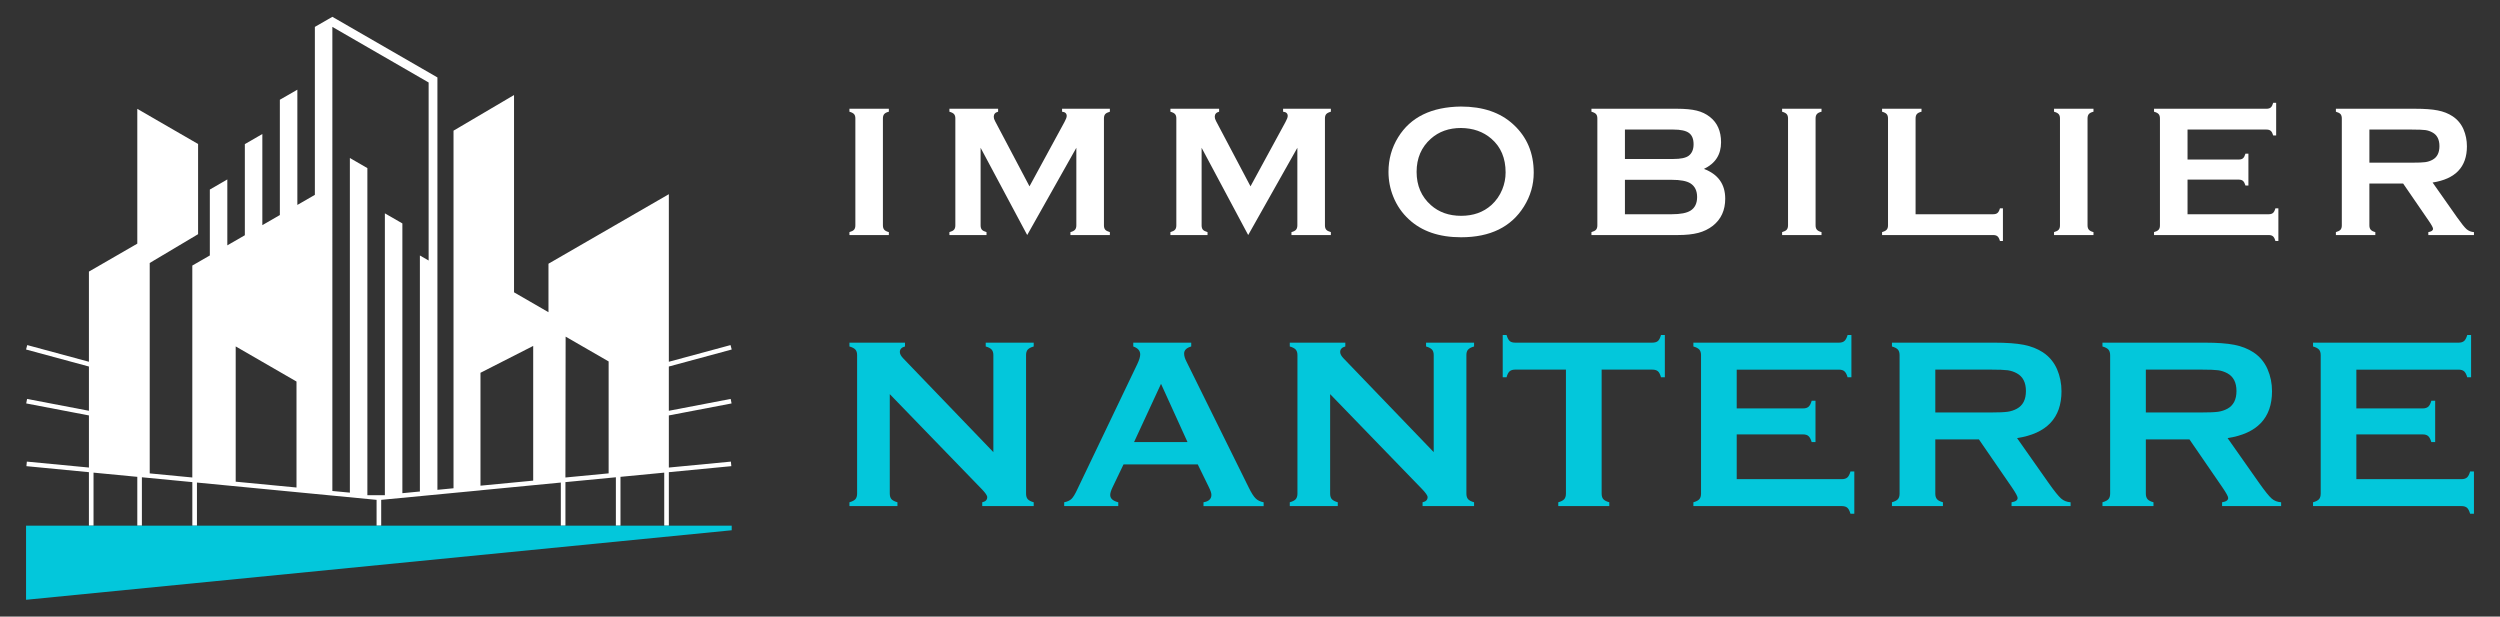
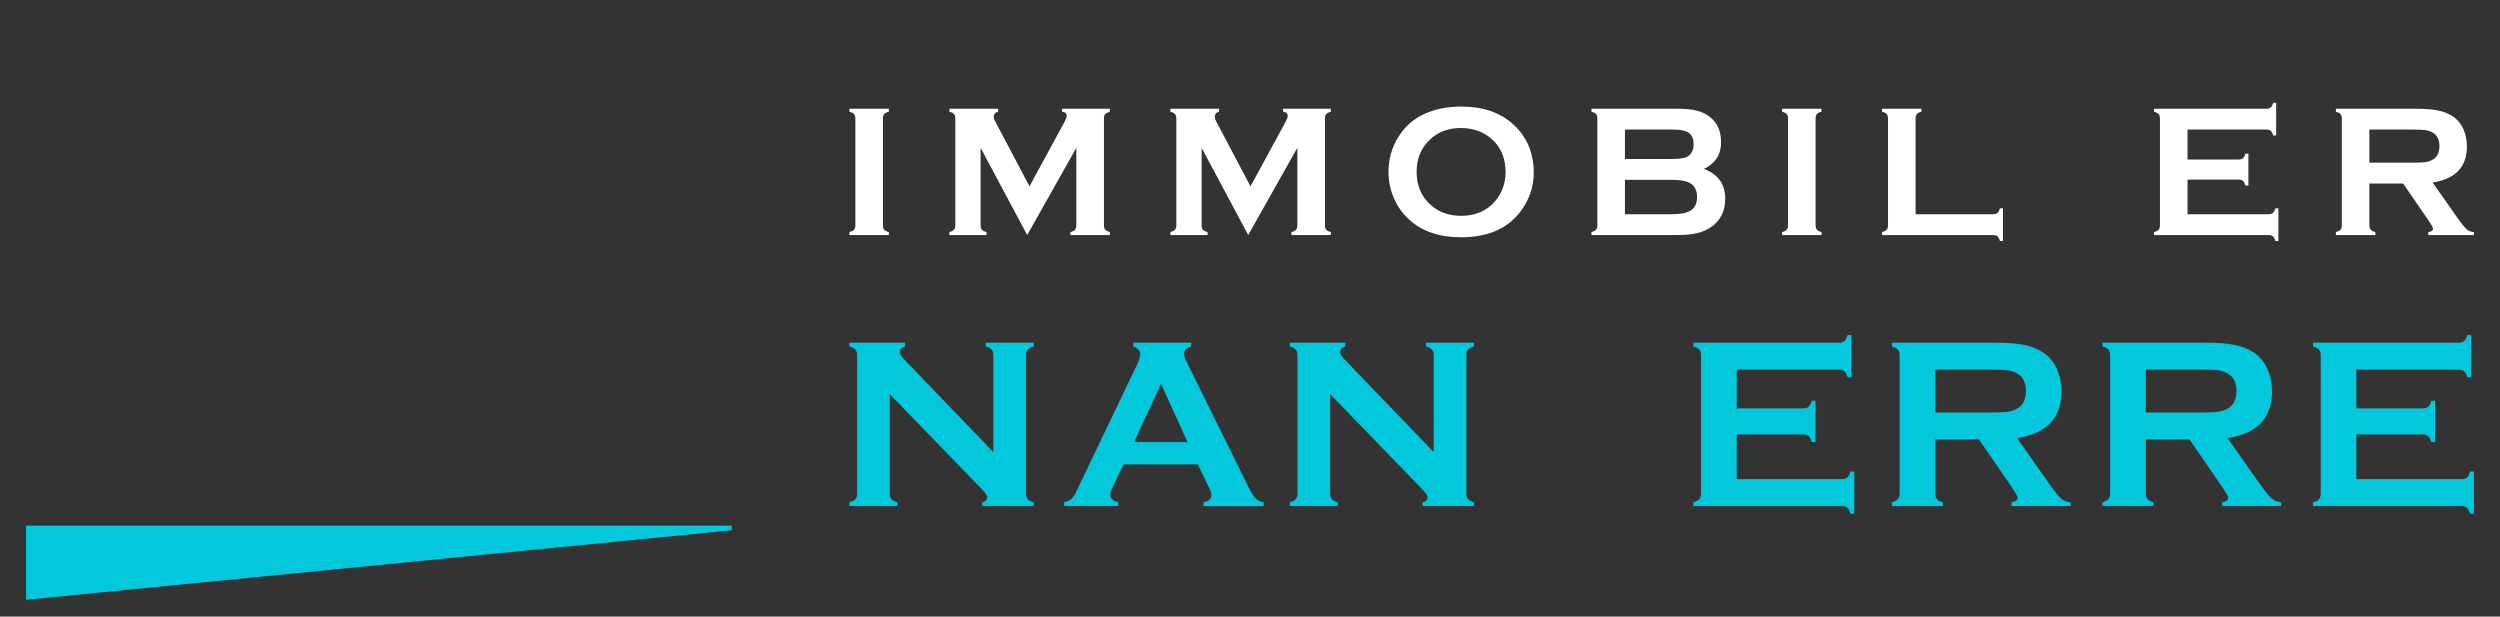
<svg xmlns="http://www.w3.org/2000/svg" xmlns:xlink="http://www.w3.org/1999/xlink" version="1.1" id="Calque_1" x="0px" y="0px" width="223px" height="55px" viewBox="0 0 223 55" enable-background="new 0 0 223 55" xml:space="preserve">
  <rect x="0" y="0" width="223" height="55" fill="#333333" stroke="none" />
  <g>
    <g>
      <g>
        <defs>
-           <path id="SVGID_3_" d="M26.448,43.486l-5.424-0.52V30.9l5.424,3.133V43.486z M37.454,43.842l-1.562,0.15V19.93l-1.561-0.9      v25.143H32.77V14.996l-1.561-0.902v29.85l-1.562-0.148V2.399l8.587,4.959v15.88l-0.78-0.449V43.842z M8.343,46.889v-4.73      l3.904,0.375v4.355h0.41v-4.316l4.499,0.432v3.885h0.412v-3.846l16.023,1.543v2.303h0.412v-2.303l8.858-0.848v-0.004      l7.165-0.691v3.846h0.411v-3.885l4.499-0.432v4.316h0.411v-4.355l3.903-0.375v4.73h0.411v-4.77l5.574-0.537l-0.039-0.406      l-5.535,0.529v-4.648l5.595-1.07l-0.08-0.402l-5.516,1.057v-3.947l5.609-1.518l-0.106-0.395l-5.502,1.488V17.322l-10.737,6.202      v4.326l-3.072-1.775V8.476l-5.398,3.179v31.898l-1.436,0.139V6.907L29.647,1.5l-1.561,0.899V17.38l-1.562,0.901V8l-1.561,0.897      v10.284l-1.562,0.902v-8.129l-1.561,0.901v8.128l-1.563,0.902v-5.88l-1.56,0.902v5.88l-1.563,0.9v18.904l-3.799-0.365V23.457      l4.314-2.568v-8.044L12.247,9.71v12.024l-4.315,2.492v8.043l-5.503-1.488l-0.105,0.395l5.608,1.518v3.947l-5.516-1.057      l-0.078,0.402l5.594,1.07v4.648l-5.537-0.529l-0.039,0.406l5.575,0.537v4.77H8.343z M50.454,30.027l3.836,2.213v9.984      l-3.855,0.369L50.454,30.027z M42.859,36.813v-3.561l4.702-2.396v12.016l-4.702,0.451V36.813z" />
-         </defs>
+           </defs>
        <use xlink:href="#SVGID_3_" overflow="visible" fill-rule="evenodd" clip-rule="evenodd" fill="#FFFFFF" />
        <clipPath id="SVGID_2_">
          <use xlink:href="#SVGID_3_" overflow="visible" />
        </clipPath>
      </g>
      <polygon fill-rule="evenodd" clip-rule="evenodd" fill="#03C7DB" points="2.324,53.5 65.268,47.299 65.268,46.889 2.324,46.889       " />
    </g>
    <g>
      <g>
        <path fill="#FFFFFF" d="M76.298,20.1v-9.541c0-0.164-0.039-0.291-0.116-0.379s-0.214-0.159-0.413-0.215V9.7h3.516v0.264     c-0.198,0.049-0.335,0.119-0.413,0.211c-0.077,0.091-0.116,0.22-0.116,0.384V20.1c0,0.172,0.04,0.301,0.12,0.393     c0.079,0.09,0.216,0.162,0.409,0.211v0.263H75.77v-0.263c0.198-0.057,0.335-0.126,0.413-0.215     C76.26,20.398,76.298,20.271,76.298,20.1z" />
        <path fill="#FFFFFF" d="M91.626,20.966l-4.156-7.783V20.1c0,0.172,0.039,0.299,0.115,0.389c0.077,0.089,0.214,0.158,0.412,0.215     v0.263h-3.309v-0.263c0.198-0.057,0.335-0.126,0.413-0.215c0.076-0.09,0.116-0.217,0.116-0.389v-9.541     c0-0.164-0.04-0.291-0.116-0.379c-0.077-0.089-0.215-0.159-0.413-0.215V9.7h4.343v0.264c-0.26,0.066-0.388,0.218-0.388,0.454     c0,0.111,0.037,0.239,0.114,0.381l3.074,5.822l3.113-5.724c0.138-0.252,0.207-0.437,0.207-0.552c0-0.228-0.138-0.354-0.414-0.381     V9.7H99v0.264c-0.198,0.057-0.337,0.126-0.413,0.215c-0.078,0.089-0.115,0.215-0.115,0.379V20.1c0,0.172,0.037,0.299,0.115,0.389     c0.076,0.089,0.215,0.158,0.413,0.215v0.263h-3.517v-0.263c0.192-0.049,0.329-0.121,0.409-0.211     c0.079-0.092,0.118-0.221,0.118-0.393v-6.917L91.626,20.966z" />
        <path fill="#FFFFFF" d="M111.339,20.966l-4.155-7.783V20.1c0,0.172,0.039,0.299,0.114,0.389c0.078,0.089,0.217,0.158,0.414,0.215     v0.263h-3.311v-0.263c0.198-0.057,0.337-0.126,0.413-0.215c0.078-0.09,0.115-0.217,0.115-0.389v-9.541     c0-0.164-0.037-0.291-0.115-0.379c-0.076-0.089-0.215-0.159-0.413-0.215V9.7h4.344v0.264c-0.26,0.066-0.389,0.218-0.389,0.454     c0,0.111,0.039,0.239,0.114,0.381l3.075,5.822l3.113-5.724c0.139-0.252,0.206-0.437,0.206-0.552c0-0.228-0.136-0.354-0.412-0.381     V9.7h4.261v0.264c-0.2,0.057-0.337,0.126-0.413,0.215c-0.078,0.089-0.115,0.215-0.115,0.379V20.1     c0,0.172,0.037,0.299,0.115,0.389c0.076,0.089,0.213,0.158,0.413,0.215v0.263h-3.515v-0.263c0.191-0.049,0.327-0.121,0.407-0.211     c0.078-0.092,0.119-0.221,0.119-0.393v-6.917L111.339,20.966z" />
        <path fill="#FFFFFF" d="M130.311,9.504c1.965,0,3.522,0.529,4.673,1.593c1.217,1.112,1.824,2.547,1.824,4.306     c0,1.081-0.29,2.086-0.875,3.022c-1.139,1.825-3.007,2.739-5.605,2.739c-1.95,0-3.499-0.528-4.65-1.593     c-0.616-0.565-1.085-1.245-1.402-2.038c-0.281-0.698-0.423-1.434-0.423-2.203c0-1.13,0.288-2.161,0.867-3.094     C125.825,10.446,127.688,9.537,130.311,9.504z M130.318,11.417c-1.075,0-1.969,0.318-2.686,0.956     c-0.848,0.753-1.271,1.741-1.271,2.959c0,1.221,0.424,2.208,1.271,2.962c0.717,0.638,1.618,0.957,2.702,0.957     s1.981-0.319,2.694-0.957c0.422-0.381,0.748-0.846,0.974-1.395c0.198-0.489,0.298-0.995,0.298-1.518     c0-1.272-0.422-2.276-1.271-3.008C132.307,11.747,131.403,11.428,130.318,11.417z" />
        <path fill="#FFFFFF" d="M151.992,15.066c1.266,0.478,1.898,1.364,1.898,2.657c0,1.03-0.367,1.834-1.105,2.418     c-0.374,0.291-0.809,0.504-1.302,0.633c-0.491,0.129-1.099,0.192-1.827,0.192h-7.699v-0.263c0.198-0.057,0.334-0.126,0.413-0.215     c0.075-0.09,0.114-0.217,0.114-0.389v-9.532c0-0.171-0.039-0.299-0.114-0.388c-0.079-0.089-0.215-0.159-0.413-0.215V9.7h7.626     c0.729,0,1.319,0.056,1.766,0.167c0.444,0.109,0.836,0.296,1.172,0.561c0.666,0.521,0.998,1.277,0.998,2.262     C153.519,13.789,153.009,14.582,151.992,15.066z M144.944,14.181h4.317c0.653,0,1.112-0.095,1.369-0.287     c0.29-0.221,0.437-0.562,0.437-1.024c0-0.473-0.137-0.81-0.412-1.011c-0.274-0.202-0.74-0.302-1.394-0.302h-4.317V14.181z      M144.944,19.11h4.177c0.774,0,1.332-0.107,1.675-0.323c0.392-0.247,0.586-0.651,0.586-1.213c0-0.555-0.194-0.959-0.586-1.213     c-0.336-0.215-0.895-0.322-1.675-0.322h-4.177V19.11z" />
        <path fill="#FFFFFF" d="M159.492,20.1v-9.541c0-0.164-0.041-0.291-0.117-0.379c-0.077-0.089-0.214-0.159-0.411-0.215V9.7h3.516     v0.264c-0.2,0.049-0.336,0.119-0.413,0.211c-0.079,0.091-0.117,0.22-0.117,0.384V20.1c0,0.172,0.04,0.301,0.121,0.393     c0.079,0.09,0.216,0.162,0.409,0.211v0.263h-3.516v-0.263c0.197-0.057,0.334-0.126,0.411-0.215     C159.451,20.398,159.492,20.271,159.492,20.1z" />
        <path fill="#FFFFFF" d="M170.869,19.11h6.923c0.171,0,0.301-0.04,0.388-0.117c0.09-0.075,0.161-0.213,0.215-0.412h0.266v2.915     h-0.266c-0.054-0.198-0.125-0.337-0.215-0.413c-0.087-0.078-0.217-0.117-0.388-0.117h-9.911v-0.263     c0.198-0.057,0.336-0.126,0.411-0.215c0.08-0.09,0.118-0.217,0.118-0.389v-9.532c0-0.171-0.038-0.299-0.118-0.388     c-0.075-0.089-0.213-0.159-0.411-0.215V9.7h3.518v0.264c-0.199,0.049-0.337,0.119-0.415,0.211     c-0.076,0.091-0.114,0.222-0.114,0.393V19.11z" />
-         <path fill="#FFFFFF" d="M183.75,20.1v-9.541c0-0.164-0.039-0.291-0.117-0.379c-0.075-0.089-0.214-0.159-0.413-0.215V9.7h3.519     v0.264c-0.198,0.049-0.337,0.119-0.414,0.211c-0.077,0.091-0.116,0.22-0.116,0.384V20.1c0,0.172,0.041,0.301,0.121,0.393     c0.078,0.09,0.216,0.162,0.409,0.211v0.263h-3.519v-0.263c0.199-0.057,0.338-0.126,0.413-0.215     C183.711,20.398,183.75,20.271,183.75,20.1z" />
        <path fill="#FFFFFF" d="M195.128,16.023v3.087h7.246c0.165,0,0.291-0.04,0.378-0.117c0.09-0.075,0.16-0.213,0.214-0.412h0.265     v2.915h-0.265c-0.054-0.198-0.124-0.337-0.214-0.413c-0.087-0.078-0.213-0.117-0.378-0.117h-10.235v-0.263     c0.199-0.057,0.337-0.126,0.412-0.215c0.079-0.09,0.116-0.217,0.116-0.389v-9.532c0-0.171-0.037-0.299-0.116-0.388     c-0.075-0.089-0.213-0.159-0.412-0.215V9.7h10.037c0.165,0,0.29-0.038,0.38-0.117c0.087-0.077,0.158-0.215,0.214-0.412h0.263     v2.915h-0.263c-0.056-0.197-0.127-0.332-0.214-0.409c-0.09-0.08-0.215-0.12-0.38-0.12h-7.048v2.673h4.572     c0.164,0,0.292-0.037,0.378-0.114c0.089-0.077,0.159-0.215,0.217-0.412h0.263v2.846h-0.263c-0.058-0.192-0.128-0.33-0.217-0.409     c-0.086-0.08-0.214-0.119-0.378-0.119H195.128z" />
        <path fill="#FFFFFF" d="M211.349,16.37v3.739c0,0.165,0.041,0.292,0.122,0.384c0.077,0.09,0.216,0.162,0.408,0.211v0.263h-3.517     v-0.263c0.197-0.057,0.334-0.126,0.414-0.215c0.075-0.09,0.114-0.215,0.114-0.38v-9.541c0-0.171-0.039-0.299-0.114-0.388     c-0.08-0.089-0.217-0.159-0.414-0.215V9.7h7.048c0.858,0,1.541,0.049,2.041,0.15c0.505,0.099,0.944,0.272,1.317,0.519     c0.436,0.288,0.76,0.674,0.976,1.165c0.203,0.473,0.305,0.979,0.305,1.519c0,1.838-1.021,2.912-3.062,3.228l2.187,3.111     c0.386,0.544,0.665,0.894,0.847,1.053c0.18,0.154,0.397,0.243,0.655,0.26v0.263h-4.07v-0.263     c0.281-0.045,0.421-0.144,0.421-0.299c0-0.1-0.127-0.337-0.389-0.717l-2.279-3.318H211.349z M211.349,14.511h3.798     c0.561,0,0.958-0.016,1.187-0.048c0.233-0.033,0.445-0.101,0.637-0.207c0.419-0.223,0.627-0.633,0.627-1.221     c0-0.589-0.208-0.996-0.627-1.221c-0.198-0.109-0.408-0.182-0.633-0.212c-0.221-0.028-0.618-0.045-1.19-0.045h-3.798V14.511z" />
      </g>
      <g>
        <path fill="#03C7DB" d="M79.368,35.157v8.864c0,0.221,0.049,0.39,0.149,0.502c0.101,0.113,0.278,0.208,0.534,0.279v0.34H75.77     v-0.34c0.256-0.071,0.434-0.166,0.534-0.279c0.099-0.112,0.15-0.281,0.15-0.502V31.675c0-0.212-0.051-0.376-0.15-0.488     c-0.1-0.115-0.278-0.209-0.534-0.281v-0.341h4.956v0.341c-0.307,0.081-0.46,0.244-0.46,0.494c0,0.171,0.101,0.357,0.3,0.565     l8.042,8.364v-8.654c0-0.212-0.052-0.376-0.149-0.488c-0.101-0.115-0.277-0.209-0.533-0.281v-0.341h4.281v0.341     c-0.256,0.072-0.434,0.166-0.533,0.281c-0.1,0.112-0.149,0.276-0.149,0.488v12.347c0,0.221,0.05,0.39,0.149,0.502     c0.1,0.113,0.277,0.208,0.533,0.279v0.34h-4.591v-0.34c0.299-0.065,0.445-0.219,0.445-0.459c0-0.143-0.173-0.394-0.521-0.749     L79.368,35.157z" />
        <path fill="#03C7DB" d="M106.84,41.426h-6.622l-0.984,2.053c-0.136,0.284-0.203,0.51-0.203,0.672c0,0.313,0.238,0.53,0.718,0.652     v0.34h-4.824v-0.34c0.283-0.056,0.502-0.156,0.651-0.3c0.149-0.143,0.321-0.419,0.512-0.834l5.362-11.2     c0.17-0.358,0.257-0.642,0.257-0.857c0-0.326-0.208-0.563-0.619-0.706v-0.341h5.169v0.341c-0.422,0.121-0.633,0.333-0.633,0.633     c0,0.206,0.07,0.44,0.204,0.702l5.556,11.238c0.232,0.477,0.438,0.801,0.619,0.977c0.176,0.175,0.414,0.292,0.714,0.348v0.34     h-5.365v-0.34c0.473-0.081,0.706-0.3,0.706-0.662c0-0.149-0.07-0.37-0.214-0.662L106.84,41.426z M105.925,39.432l-2.362-5.195     l-2.404,5.195H105.925z" />
        <path fill="#03C7DB" d="M118.648,35.157v8.864c0,0.221,0.049,0.39,0.149,0.502c0.102,0.113,0.276,0.208,0.532,0.279v0.34h-4.281     v-0.34c0.258-0.071,0.434-0.166,0.534-0.279c0.099-0.112,0.15-0.281,0.15-0.502V31.675c0-0.212-0.052-0.376-0.15-0.488     c-0.101-0.115-0.276-0.209-0.534-0.281v-0.341h4.954v0.341c-0.305,0.081-0.459,0.244-0.459,0.494c0,0.171,0.1,0.357,0.3,0.565     l8.044,8.364v-8.654c0-0.212-0.051-0.376-0.149-0.488c-0.102-0.115-0.279-0.209-0.534-0.281v-0.341h4.283v0.341     c-0.257,0.072-0.435,0.166-0.535,0.281c-0.102,0.112-0.15,0.276-0.15,0.488v12.347c0,0.221,0.049,0.39,0.15,0.502     c0.101,0.113,0.278,0.208,0.535,0.279v0.34h-4.595v-0.34c0.301-0.065,0.45-0.219,0.45-0.459c0-0.143-0.178-0.394-0.523-0.749     L118.648,35.157z" />
-         <path fill="#03C7DB" d="M142.866,32.97v11.052c0,0.221,0.05,0.39,0.149,0.502c0.1,0.113,0.276,0.208,0.533,0.279v0.34h-4.55     v-0.34c0.256-0.071,0.434-0.166,0.533-0.279c0.099-0.112,0.15-0.281,0.15-0.502V32.97h-4.527c-0.214,0-0.38,0.049-0.491,0.146     c-0.116,0.096-0.209,0.277-0.278,0.536h-0.343v-3.771h0.343c0.076,0.261,0.172,0.438,0.282,0.54     c0.109,0.096,0.273,0.144,0.487,0.144h12.228c0.219,0,0.386-0.048,0.501-0.144c0.115-0.102,0.208-0.279,0.277-0.54h0.344v3.771     h-0.344c-0.069-0.259-0.162-0.44-0.277-0.536c-0.115-0.097-0.282-0.146-0.501-0.146H142.866z" />
        <path fill="#03C7DB" d="M154.915,38.745v3.996h9.378c0.214,0,0.378-0.053,0.49-0.15c0.114-0.101,0.207-0.277,0.278-0.535h0.344     v3.771h-0.344c-0.071-0.255-0.164-0.434-0.278-0.534c-0.112-0.101-0.276-0.149-0.49-0.149H151.05v-0.34     c0.256-0.071,0.432-0.166,0.533-0.279c0.101-0.112,0.149-0.281,0.149-0.502V31.686c0-0.219-0.049-0.387-0.149-0.499     c-0.102-0.115-0.277-0.209-0.533-0.281v-0.341h12.987c0.213,0,0.377-0.05,0.49-0.153c0.112-0.1,0.207-0.277,0.279-0.53h0.34     v3.771h-0.34c-0.072-0.253-0.167-0.429-0.279-0.53c-0.113-0.101-0.277-0.151-0.49-0.151h-9.122v3.458h5.916     c0.216,0,0.38-0.049,0.492-0.149c0.114-0.098,0.207-0.277,0.279-0.534h0.34v3.688h-0.34c-0.072-0.251-0.165-0.427-0.279-0.532     c-0.112-0.103-0.276-0.154-0.492-0.154H154.915z" />
        <path fill="#03C7DB" d="M172.629,39.194v4.838c0,0.216,0.051,0.379,0.154,0.497c0.104,0.119,0.277,0.208,0.527,0.273v0.34h-4.548     v-0.34c0.257-0.071,0.434-0.166,0.533-0.279c0.099-0.112,0.148-0.275,0.148-0.491V31.686c0-0.219-0.05-0.387-0.148-0.499     c-0.1-0.115-0.276-0.209-0.533-0.281v-0.341h9.119c1.111,0,1.991,0.065,2.645,0.193c0.649,0.13,1.219,0.352,1.703,0.671     c0.563,0.372,0.981,0.874,1.261,1.507c0.263,0.613,0.395,1.269,0.395,1.967c0,2.377-1.321,3.769-3.963,4.176l2.831,4.025     c0.498,0.704,0.863,1.158,1.096,1.362c0.231,0.202,0.514,0.315,0.848,0.337v0.34h-5.267v-0.34     c0.362-0.056,0.542-0.187,0.542-0.385c0-0.128-0.166-0.44-0.499-0.929l-2.954-4.295H172.629z M172.629,36.793h4.911     c0.728,0,1.24-0.022,1.538-0.064c0.301-0.043,0.573-0.133,0.823-0.269c0.542-0.291,0.812-0.819,0.812-1.58     s-0.27-1.289-0.812-1.582c-0.257-0.14-0.526-0.23-0.817-0.271c-0.289-0.038-0.803-0.058-1.544-0.058h-4.911V36.793z" />
        <path fill="#03C7DB" d="M191.409,39.194v4.838c0,0.216,0.051,0.379,0.155,0.497c0.103,0.119,0.278,0.208,0.526,0.273v0.34h-4.551     v-0.34c0.258-0.071,0.437-0.166,0.535-0.279c0.1-0.112,0.151-0.275,0.151-0.491V31.686c0-0.219-0.052-0.387-0.151-0.499     c-0.099-0.115-0.277-0.209-0.535-0.281v-0.341h9.123c1.111,0,1.991,0.065,2.643,0.193c0.652,0.13,1.219,0.352,1.704,0.671     c0.563,0.372,0.983,0.874,1.259,1.507c0.266,0.613,0.396,1.269,0.396,1.967c0,2.377-1.321,3.769-3.963,4.176l2.831,4.025     c0.499,0.704,0.863,1.158,1.096,1.362c0.229,0.202,0.514,0.315,0.848,0.337v0.34h-5.266v-0.34     c0.362-0.056,0.543-0.187,0.543-0.385c0-0.128-0.167-0.44-0.503-0.929l-2.951-4.295H191.409z M191.409,36.793h4.911     c0.728,0,1.239-0.022,1.539-0.064c0.297-0.043,0.572-0.133,0.823-0.269c0.539-0.291,0.812-0.819,0.812-1.58     s-0.272-1.289-0.812-1.582c-0.258-0.14-0.53-0.23-0.818-0.271c-0.287-0.038-0.804-0.058-1.544-0.058h-4.911V36.793z" />
        <path fill="#03C7DB" d="M210.187,38.745v3.996h9.378c0.215,0,0.377-0.053,0.493-0.15c0.112-0.101,0.204-0.277,0.276-0.535h0.342     v3.771h-0.342c-0.072-0.255-0.164-0.434-0.276-0.534c-0.116-0.101-0.278-0.149-0.493-0.149h-13.242v-0.34     c0.256-0.071,0.435-0.166,0.535-0.279c0.099-0.112,0.149-0.281,0.149-0.502V31.686c0-0.219-0.051-0.387-0.149-0.499     c-0.101-0.115-0.279-0.209-0.535-0.281v-0.341h12.986c0.213,0,0.376-0.05,0.493-0.153c0.111-0.1,0.205-0.277,0.276-0.53h0.343     v3.771h-0.343c-0.071-0.253-0.165-0.429-0.276-0.53c-0.117-0.101-0.28-0.151-0.493-0.151h-9.122v3.458h5.919     c0.213,0,0.375-0.049,0.492-0.149c0.112-0.098,0.206-0.277,0.277-0.534h0.342v3.688h-0.342c-0.071-0.251-0.165-0.427-0.277-0.532     c-0.117-0.103-0.279-0.154-0.492-0.154H210.187z" />
      </g>
    </g>
  </g>
</svg>